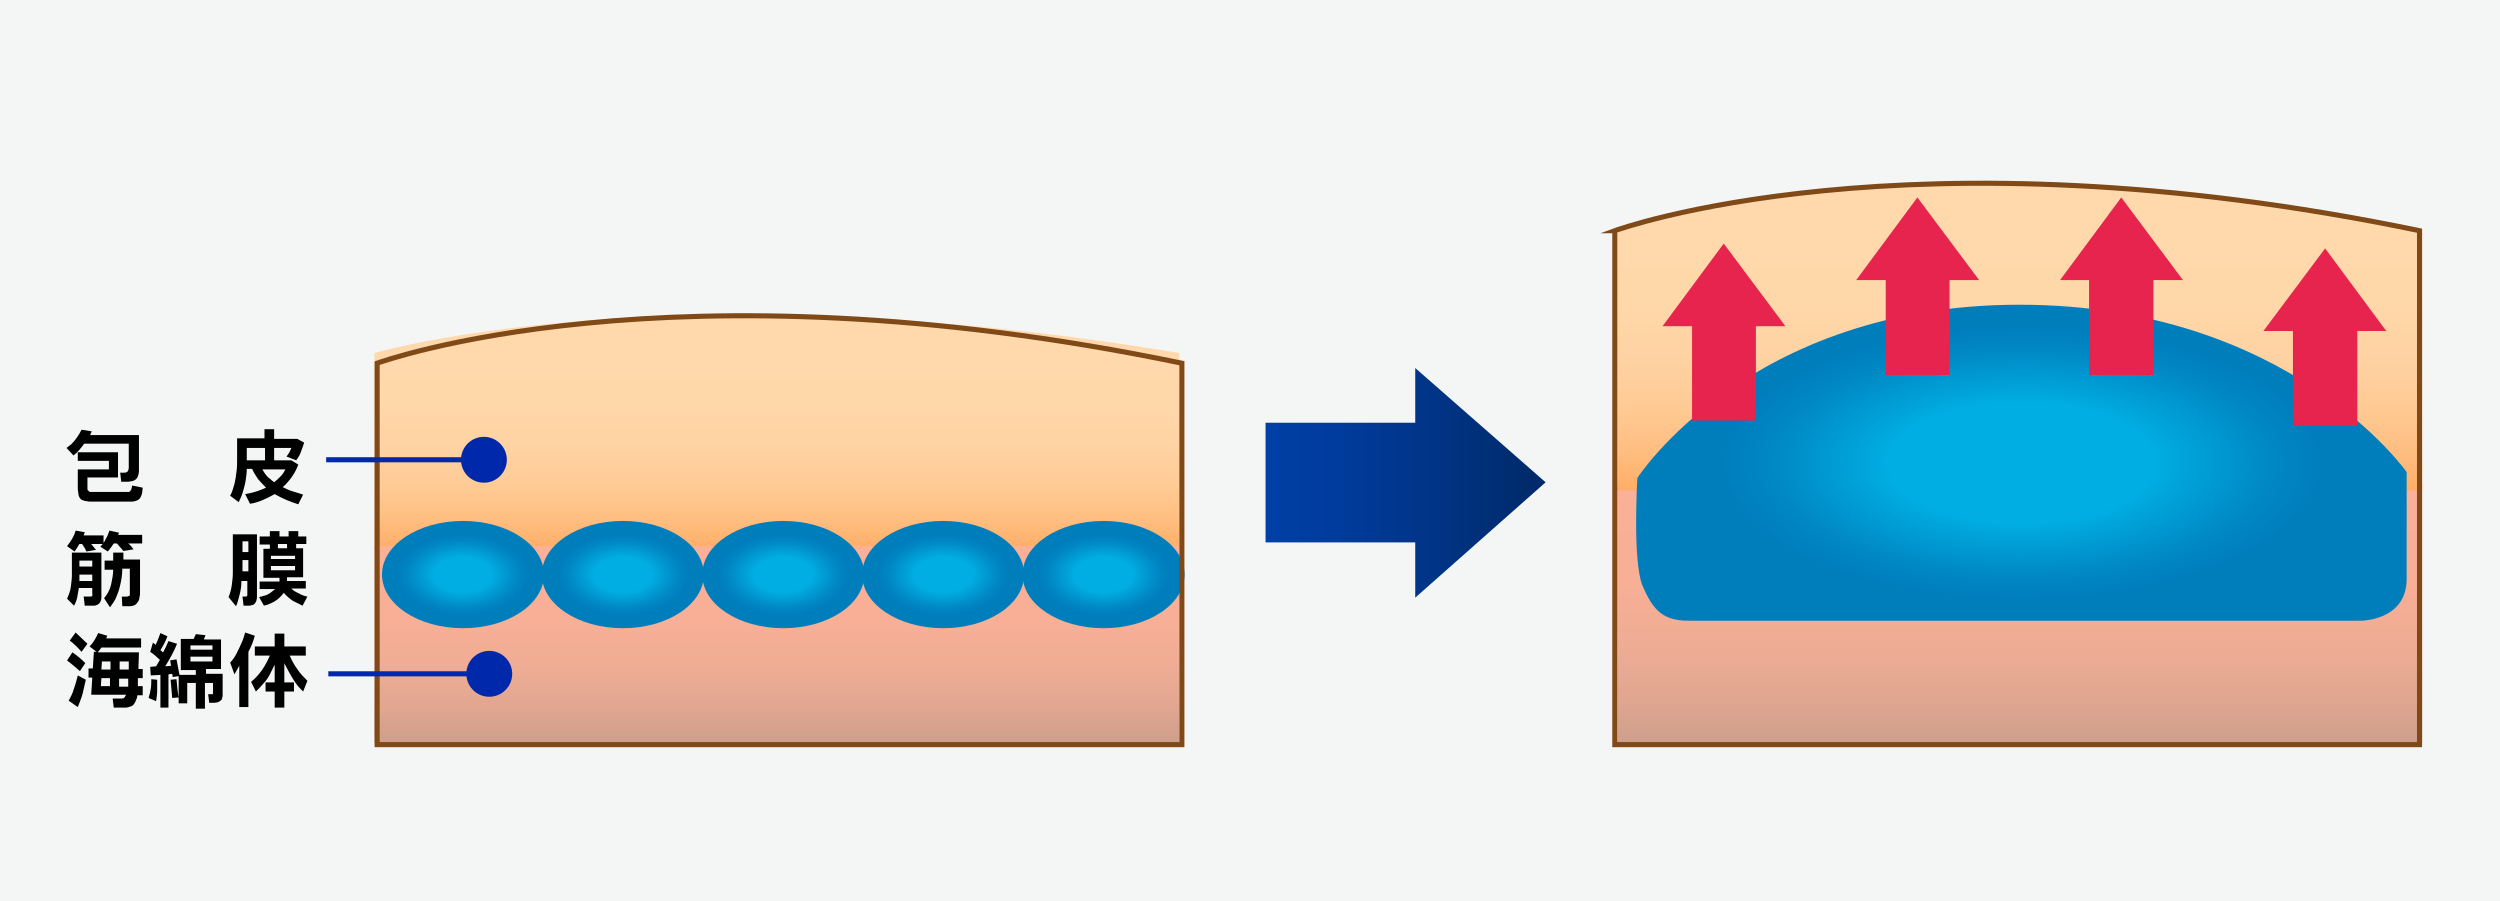
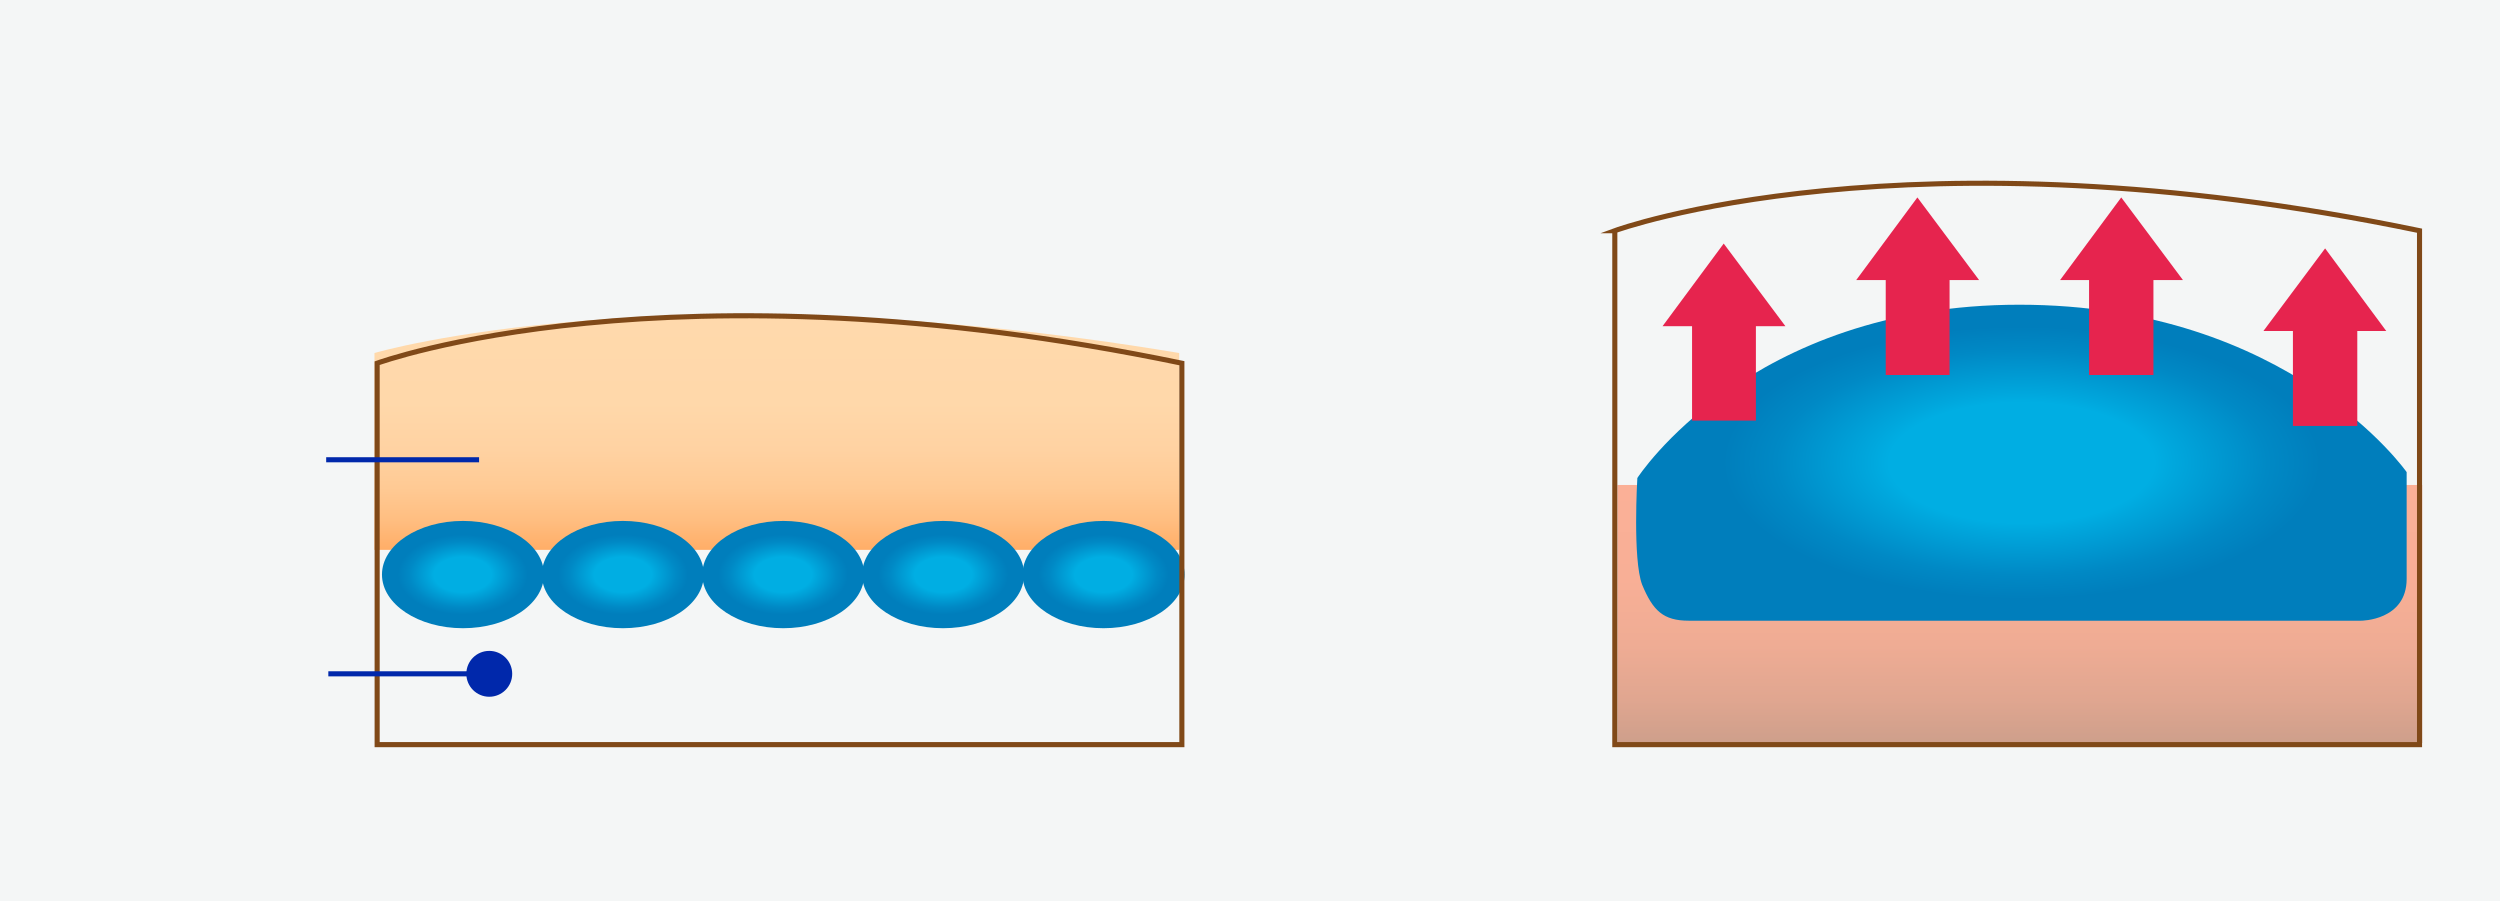
<svg xmlns="http://www.w3.org/2000/svg" xml:space="preserve" id="レイヤー_1" x="0" y="0" style="enable-background:new 0 0 466 168" version="1.1" viewBox="0 0 466 168">
  <style>.st4{fill:none;stroke:#804918;stroke-width:.95;stroke-miterlimit:10}.st6{fill:#e6244e}.st14,.st15{fill:none;stroke:#0028ab;stroke-width:.95;stroke-miterlimit:10}.st15{fill:#0028ab}</style>
  <switch>
    <g>
      <path d="M0 0h466v168H0z" style="fill:#f4f6f6" />
-       <path d="M17.1 80.4c-.1.2-.2.5-.3.7h9.1v6.6c0 .2 0 .5-.1.7 0 .2-.1.4-.2.6-.1.2-.3.4-.5.5-.2.1-.4.2-.6.2s-.4.1-.7.1h-1.2l-.2-1.7h.8c.1 0 .3 0 .4-.1.1 0 .2-.1.3-.3 0-.1.1-.3.1-.4v-4.6h-8.3c-.6.8-1.2 1.6-2 2.2l-1.3-1.4c.3-.2.6-.5.9-.7.8-.8 1.4-1.7 1.9-2.7l1.9.3zm4.9 3.9V89h-5.7v2.2c0 .1.1.2.2.3s.2.2.3.2H24c.1 0 .2-.1.3-.2.1-.1.1-.2.2-.3 0-.1 0-.3.1-.4v-.3l2 .4c0 .3-.1.6-.1.9s-.2.6-.3.9c-.2.3-.4.5-.7.6s-.6.2-.9.2h-7.7c-.3 0-.5 0-.8-.1-.3 0-.5-.1-.8-.2-.2-.1-.4-.3-.5-.5-.1-.2-.2-.5-.2-.7 0-.3-.1-.5-.1-.8v-3.7h5.8v-1.6h-5.8v-1.6H22zM55.4 81.8l1.3.7c-.2.6-.4 1.2-.6 1.7-.2.6-.5 1.1-.9 1.6l-1.8-.7c.4-.5.7-1 .9-1.6h-3.2v2.3h3.2l1.3.8c-.3.8-.7 1.6-1.2 2.3s-1.1 1.4-1.7 1.9c.6.3 1.2.6 1.9.8s1.3.4 1.9.6l-.9 1.8c-1.6-.5-3-1.1-4.4-1.9-.7.4-1.5.8-2.2 1.1s-1.6.6-2.4.7l-.9-1.8c1.3-.2 2.6-.6 3.9-1.2-.5-.5-1-1-1.5-1.6-.4-.6-.8-1.2-1.1-1.9h-1c0 .7-.1 1.4-.2 2.1-.1.7-.3 1.4-.5 2.1-.2.7-.5 1.4-.8 2l-1.6-1.2c.4-.7.6-1.5.8-2.2.2-.8.3-1.6.4-2.4.1-.8.1-1.6.1-2.4v-3.7h5.1V80h1.8v1.8h4.3zm-6 1.7H46v2.3h3.4v-2.3zm1.7 6.4c.4-.3.8-.7 1.2-1.1.4-.4.7-.9.9-1.3h-4.3c.3.5.6 1 1 1.4.4.3.8.7 1.2 1zM15.8 99.2l-.2.6h3.7v1.6H17c.3.4.6.7.9 1.1l-1.8.3c-.2-.5-.5-1-.8-1.4h-.5c-.3.5-.6 1-.9 1.4l-1.4-1c.7-.9 1.3-1.8 1.6-2.9l1.7.3zm3.1 3.8v8.5c0 .2-.1.5-.2.7s-.3.4-.5.5-.4.2-.7.2h-1.7l-.2-1.7H17c.1 0 .1-.1.2-.2s0-.2 0-.3v-1.1h-2.5c-.1.6-.2 1.1-.3 1.7-.1.5-.3 1.1-.6 1.6l-1.3-1.3c.3-.7.6-1.4.7-2.2.1-.8.2-1.5.2-2.3V103h5.5zm-1.7 5.3v-1.2h-2.4v1.2h2.4zm0-2.7v-1.1h-2.4v1.1h2.4zm5-6.3c-.1.1-.1.3-.2.4h4.5v1.6h-2.6c.4.3.7.7 1 1.1l-1.9.3c-.4-.5-.8-.9-1.2-1.4h-.6c-.3.5-.7 1-1.1 1.5l-1.4-.9c.4-.4.8-.9 1-1.4.3-.5.5-1 .7-1.6l1.8.4zm3.9 4.9v6.2c0 .3 0 .6-.1.9 0 .3-.1.6-.3.9s-.4.5-.6.6-.6.2-.9.2h-1.4l-.1-1.8h.9c.1 0 .2 0 .4-.1.1 0 .2-.1.2-.2V106h-1.4c0 1.2-.2 2.3-.5 3.5-.2.8-.5 1.5-.8 2.2-.3.5-.6 1-1 1.5l-1.1-1.7c.6-.7 1.1-1.6 1.3-2.5.2-.9.4-1.9.4-2.8h-1.6v-1.7h1.6V103H23v1.3h3.1zM47.9 99.3v11.9c0 .2 0 .4-.1.7 0 .2-.2.4-.3.6-.2.2-.4.3-.6.3-.2.1-.4.1-.7.1h-.8l-.2-1.7h.7c.1 0 .1-.1.2-.2v-2.7H45c0 .8-.1 1.6-.3 2.4-.2.8-.4 1.6-.7 2.3l-1.4-1.7c.3-.7.5-1.5.6-2.2.1-.8.2-1.5.2-2.3v-7.2h4.5zm-1.6 3.6v-2h-1.1v2h1.1zm0 3.6v-2.1h-1.1v2.1h1.1zm10.8-6.5v1.4h-1.9v.8h1.3v5.4h-3v.7H57v1.4h-2.7c.4.4.9.7 1.4.9.5.3 1 .5 1.6.6l-.9 1.7-1.8-.9c-.6-.4-1.2-.9-1.7-1.5-.2.3-.5.6-.8.9-.6.6-1.4 1-2.2 1.3-.2.1-.5.1-.7.2l-.9-1.6c.4-.1.7-.2 1.1-.3.4-.1.7-.3 1-.5.3-.2.6-.5.9-.7h-2.9v-1.4h3.7v-.7h-3v-5.4h1.2v-.8h-1.9V100h1.9v-1h1.8v1h1.7v-1h1.8v1h1.5zm-2.1 4.2v-.6h-4.5v.6H55zm0 2.1v-.8h-4.5v.8H55zm-1.5-4.9h-1.7v.8h1.7v-.8zM15.9 123.6l-1 1.5c-.8-.7-1.6-1.4-2.4-2l1-1.5c.9.6 1.7 1.3 2.4 2zm.1 3.1c-.2.9-.4 1.8-.6 2.6s-.6 1.7-.9 2.5l-1.7-1.2c.4-.7.8-1.5 1-2.3.3-.8.5-1.6.7-2.4l1.5.8zm.3-6.7-1.1 1.5c-.7-.8-1.4-1.5-2.2-2.1l1.1-1.5c.7.7 1.5 1.4 2.2 2.1zm10-.9v1.6h-7.4c-.2.3-.5.7-.7.9h7.7l-.1 3.1h.8v1.7h-.9v1.5h.9v1.7h-1c0 .3-.1.6-.2.8-.1.3-.2.5-.4.8s-.4.4-.7.5c-.3.1-.6.2-.8.2h-2.3l-.2-1.7h1.8c.2 0 .3-.1.4-.2.1-.1.2-.3.3-.5H17l.2-3.2h-.7v-1.7h.8l.2-3.1h.5l-1.3-1c.7-.7 1.2-1.6 1.6-2.5l1.7.5c-.1.2-.1.3-.2.5h6.5zm-7.4 7.3-.1 1.5h1.7v-1.5h-1.6zm.1-3.1-.1 1.5h1.7v-1.5H19zm3.2 4.7h1.7v-1.5h-1.7v1.5zm1.8-3.2v-1.5h-1.7v1.5H24zM29.3 126.7v2c0 .7-.1 1.3-.2 2l-1.4-.6c.2-.6.3-1.1.4-1.7.1-.6.1-1.2.1-1.8l1.1.1zm1.9-8.1c-.3.9-.8 1.8-1.3 2.6.2.1.3.3.5.4.4-.7.7-1.4 1-2.1l1.6.5c-.6 1.5-1.4 2.9-2.2 4.2l1.1-.1c-.1-.3-.1-.7-.2-1l1.2-.2c.2 1 .4 2.1.6 3.1l-1.3.2-.1-.6-.7.1v6.2h-1.5v-6.1l-1.8.1-.1-1.6 1.1-.1c.2-.4.5-.8.7-1.2-.6-.6-1.2-1.1-1.8-1.5l.5-1.7c.2.1.4.3.5.4.4-.7.6-1.5.9-2.2l1.3.6zm1.7 8c.1 1.1.2 2.3.4 3.4l-1.2.1c-.1-1.1-.2-2.3-.3-3.4l1.1-.1zm8.3-7.7v5.8h-2.8v.9h3.1v3.9c0 .2 0 .4-.1.6 0 .2-.1.4-.3.5-.1.1-.3.2-.5.3-.2 0-.4.1-.6.1h-1l-.2-1.6h.8c.1 0 .1-.1.1-.1v-2h-1.5v4.8h-1.7v-4.8h-1.6v3.8h-1.6v-5.3h3.2v-.9h-2.8v-5.8h2.4c.1-.3.3-.6.4-.9l1.8.2c-.1.3-.2.5-.3.8h3.2zm-1.6 2.2v-.8h-4.1v.8h4.1zm0 2.2v-.9h-4.1v.9h4.1zM47.5 118.5c-.3 1.1-.7 2.1-1.2 3v10.3h-1.7v-7.7c-.3.5-.6 1.1-.9 1.6l-.8-2.2c.5-.5.9-1.1 1.2-1.7.3-.6.6-1.2.9-1.9.3-.6.5-1.3.7-2l1.8.6zm9.5 2v1.7h-3c.4.9.8 1.7 1.4 2.5.5.8 1.2 1.5 1.9 2.2l-.8 2c-.5-.5-1-1-1.4-1.6-.4-.6-.8-1.2-1.1-1.8s-.7-1.2-1-1.9v3.6h1.8v1.7H53v3h-1.8v-3h-1.7v-1.7h1.7v-3.3l-.9 1.8c-.3.6-.7 1.2-1.2 1.7-.4.5-.9 1-1.4 1.5l-.9-1.8c1.6-1.3 2.7-3 3.5-4.9h-2.8v-1.7h3.7v-2.4H53v2.4h4z" />
      <linearGradient id="SVGID_1_" x1="235.892" x2="288.093" y1="89.968" y2="89.968" gradientUnits="userSpaceOnUse">
        <stop offset="0" style="stop-color:#003fa6" />
        <stop offset=".241" style="stop-color:#003c9d" />
        <stop offset=".64" style="stop-color:#003383" />
        <stop offset="1" style="stop-color:#002967" />
      </linearGradient>
-       <path d="m288.1 89.9-24.3-21.3v10.2h-27.9v22.3h27.9v10.3z" style="fill:url(#SVGID_1_)" />
      <linearGradient id="SVGID_00000050660772378423749930000013175500137327954842_" x1="376.479" x2="376.479" y1="138.445" y2="90.394" gradientUnits="userSpaceOnUse">
        <stop offset="0" style="stop-color:#ce9f8b" />
        <stop offset=".168" style="stop-color:#e0a690" />
        <stop offset=".383" style="stop-color:#efac94" />
        <stop offset=".633" style="stop-color:#f8af96" />
        <stop offset="1" style="stop-color:#fbb097" />
      </linearGradient>
      <path d="M301.5 90.4h150v48.1h-150z" style="fill:url(#SVGID_00000050660772378423749930000013175500137327954842_)" />
      <linearGradient id="SVGID_00000088098286652936751800000014119477722596229811_" x1="376.479" x2="376.479" y1="91.395" y2="34" gradientUnits="userSpaceOnUse">
        <stop offset="0" style="stop-color:#ffad67" />
        <stop offset=".006" style="stop-color:#ffae68" />
        <stop offset=".129" style="stop-color:#ffbe81" />
        <stop offset=".265" style="stop-color:#ffca94" />
        <stop offset=".425" style="stop-color:#ffd2a2" />
        <stop offset=".625" style="stop-color:#ffd8aa" />
        <stop offset="1" style="stop-color:#ffd9ac" />
      </linearGradient>
-       <path d="M451.5 43.3v48.1h-150V43.3s54.1-21 150 0z" style="fill:url(#SVGID_00000088098286652936751800000014119477722596229811_)" />
      <path d="M301 43v95.8h150V43c-95.9-19.9-150 0-150 0z" class="st4" />
      <radialGradient id="SVGID_00000037691281511208052170000006808202883416467135_" cx="376.835" cy="335.774" r="55.67" gradientTransform="matrix(1 0 0 .456 0 -66.851)" gradientUnits="userSpaceOnUse">
        <stop offset=".444" style="stop-color:#00aee3" />
        <stop offset=".51" style="stop-color:#00a7dd" />
        <stop offset=".823" style="stop-color:#0089c5" />
        <stop offset="1" style="stop-color:#007ebc" />
      </radialGradient>
      <path d="M314.8 115.7h125.3s8.5 0 8.5-7.8V88s-21.8-31.2-72.2-31.2-71.2 32.3-71.2 32.3-.9 15.2.9 19.9c2 4.8 3.9 6.7 8.7 6.7z" style="fill:url(#SVGID_00000037691281511208052170000006808202883416467135_)" />
      <path d="m321.3 45.4-11.4 15.4h5.5v17.6h11.9V60.8h5.5zM357.4 36.8 346 52.2h5.5v17.7h11.9V52.2h5.5zM395.4 36.8 384 52.2h5.4v17.7h12V52.2h5.5zM433.4 46.3l-11.5 15.4h5.5v17.7h12V61.7h5.4z" class="st6" />
      <linearGradient id="SVGID_00000154420470627196400050000002718003412990682009_" x1="144.801" x2="144.801" y1="102.516" y2="58.687" gradientUnits="userSpaceOnUse">
        <stop offset="0" style="stop-color:#ffad67" />
        <stop offset=".006" style="stop-color:#ffae68" />
        <stop offset=".129" style="stop-color:#ffbe81" />
        <stop offset=".265" style="stop-color:#ffca94" />
        <stop offset=".425" style="stop-color:#ffd2a2" />
        <stop offset=".625" style="stop-color:#ffd8aa" />
        <stop offset="1" style="stop-color:#ffd9ac" />
      </linearGradient>
      <path d="M219.8 65.8v36.7h-150V65.8s54.1-16 150 0z" style="fill:url(#SVGID_00000154420470627196400050000002718003412990682009_)" />
      <linearGradient id="SVGID_00000088121639514097039550000007786160463073285266_" x1="144.801" x2="144.801" y1="138.445" y2="101.751" gradientUnits="userSpaceOnUse">
        <stop offset="0" style="stop-color:#ce9f8b" />
        <stop offset=".168" style="stop-color:#e0a690" />
        <stop offset=".383" style="stop-color:#efac94" />
        <stop offset=".633" style="stop-color:#f8af96" />
        <stop offset="1" style="stop-color:#fbb097" />
      </linearGradient>
-       <path d="M69.8 101.8h150v36.7h-150z" style="fill:url(#SVGID_00000088121639514097039550000007786160463073285266_)" />
      <radialGradient id="SVGID_00000069390221343641870550000012223053794058240149_" cx="506.804" cy="107.111" r="14.87" gradientTransform="matrix(.813 0 0 .5 -325.775 53.556)" gradientUnits="userSpaceOnUse">
        <stop offset=".444" style="stop-color:#00aee3" />
        <stop offset=".51" style="stop-color:#00a7dd" />
        <stop offset=".823" style="stop-color:#0089c5" />
        <stop offset="1" style="stop-color:#007ebc" />
      </radialGradient>
      <ellipse cx="86.3" cy="107.1" rx="15.1" ry="10" style="fill:url(#SVGID_00000069390221343641870550000012223053794058240149_)" />
      <radialGradient id="SVGID_00000080174123225889443550000018219311762791188098_" cx="543.531" cy="107.111" r="14.87" gradientTransform="matrix(.813 0 0 .5 -325.775 53.556)" gradientUnits="userSpaceOnUse">
        <stop offset=".444" style="stop-color:#00aee3" />
        <stop offset=".51" style="stop-color:#00a7dd" />
        <stop offset=".823" style="stop-color:#0089c5" />
        <stop offset="1" style="stop-color:#007ebc" />
      </radialGradient>
      <ellipse cx="116.1" cy="107.1" rx="15.1" ry="10" style="fill:url(#SVGID_00000080174123225889443550000018219311762791188098_)" />
      <radialGradient id="SVGID_00000044140018805866672400000006955689661783925421_" cx="580.258" cy="107.111" r="14.87" gradientTransform="matrix(.813 0 0 .5 -325.775 53.556)" gradientUnits="userSpaceOnUse">
        <stop offset=".444" style="stop-color:#00aee3" />
        <stop offset=".51" style="stop-color:#00a7dd" />
        <stop offset=".823" style="stop-color:#0089c5" />
        <stop offset="1" style="stop-color:#007ebc" />
      </radialGradient>
      <ellipse cx="146" cy="107.1" rx="15.1" ry="10" style="fill:url(#SVGID_00000044140018805866672400000006955689661783925421_)" />
      <radialGradient id="SVGID_00000054952858614965056360000018100609743719551409_" cx="616.984" cy="107.111" r="14.87" gradientTransform="matrix(.813 0 0 .5 -325.775 53.556)" gradientUnits="userSpaceOnUse">
        <stop offset=".444" style="stop-color:#00aee3" />
        <stop offset=".51" style="stop-color:#00a7dd" />
        <stop offset=".823" style="stop-color:#0089c5" />
        <stop offset="1" style="stop-color:#007ebc" />
      </radialGradient>
      <ellipse cx="175.8" cy="107.1" rx="15.1" ry="10" style="fill:url(#SVGID_00000054952858614965056360000018100609743719551409_)" />
      <radialGradient id="SVGID_00000074434136961826899840000010158453321778394252_" cx="653.711" cy="107.111" r="14.87" gradientTransform="matrix(.813 0 0 .5 -325.775 53.556)" gradientUnits="userSpaceOnUse">
        <stop offset=".444" style="stop-color:#00aee3" />
        <stop offset=".51" style="stop-color:#00a7dd" />
        <stop offset=".823" style="stop-color:#0089c5" />
        <stop offset="1" style="stop-color:#007ebc" />
      </radialGradient>
      <ellipse cx="205.7" cy="107.1" rx="15.1" ry="10" style="fill:url(#SVGID_00000074434136961826899840000010158453321778394252_)" />
      <path d="M70.3 67.7v71.1h150V67.7c-95.9-19.9-150 0-150 0z" class="st4" />
      <path d="M60.8 85.7h28.5M61.2 125.6h28.5" class="st14" />
-       <circle cx="90.2" cy="85.7" r="3.8" class="st15" />
      <circle cx="91.2" cy="125.6" r="3.8" class="st15" />
    </g>
  </switch>
</svg>